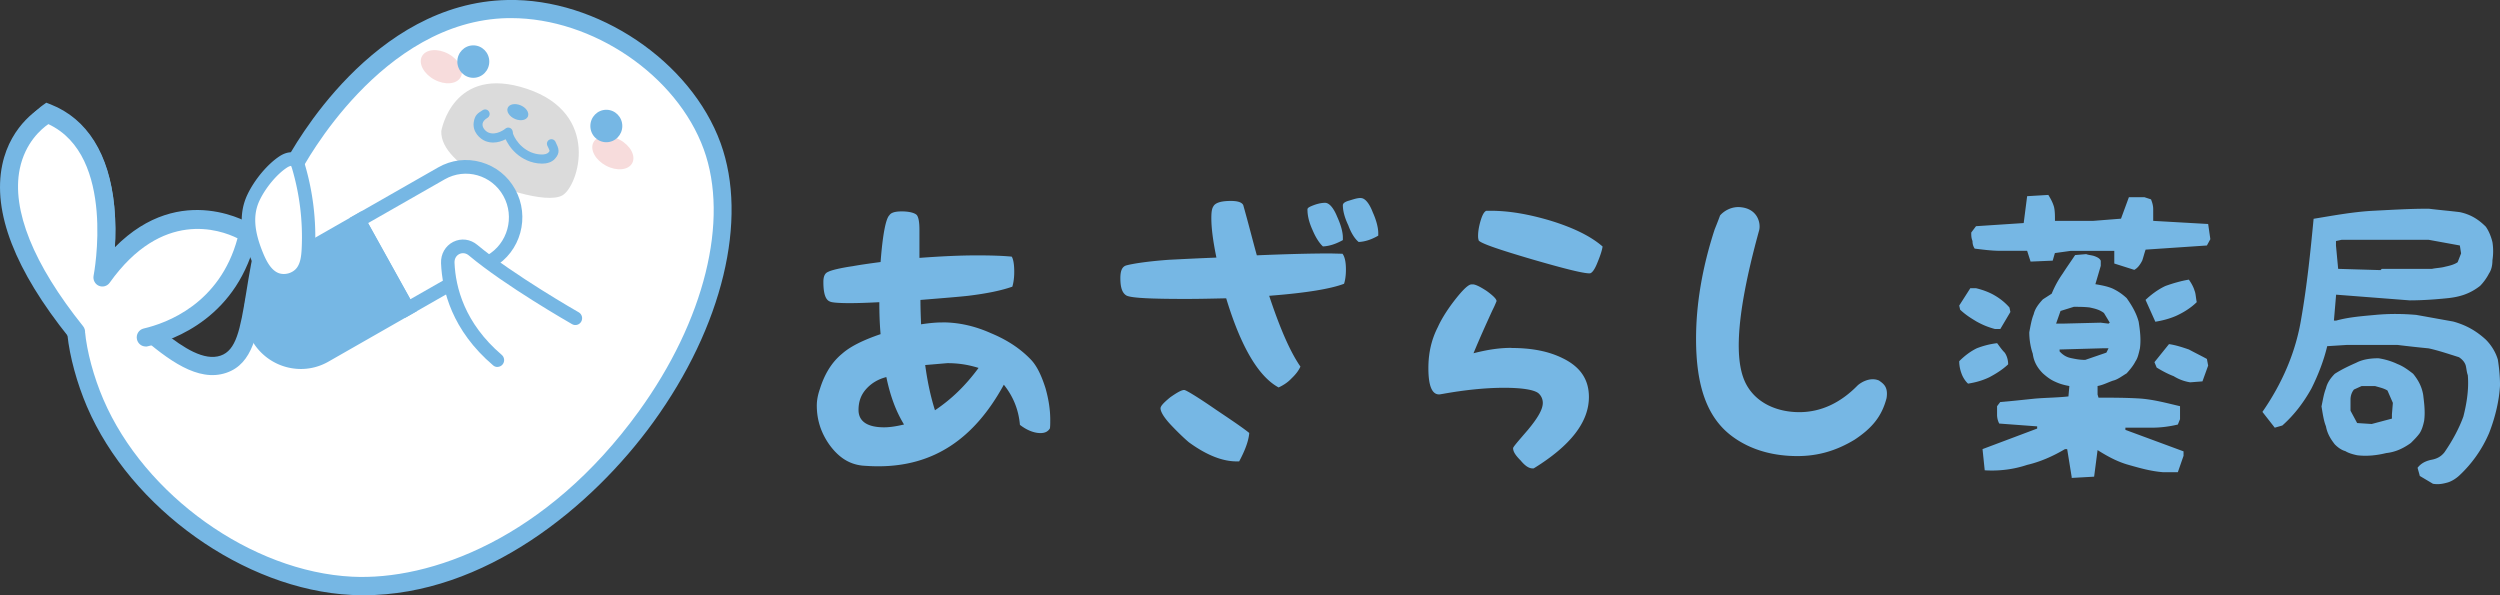
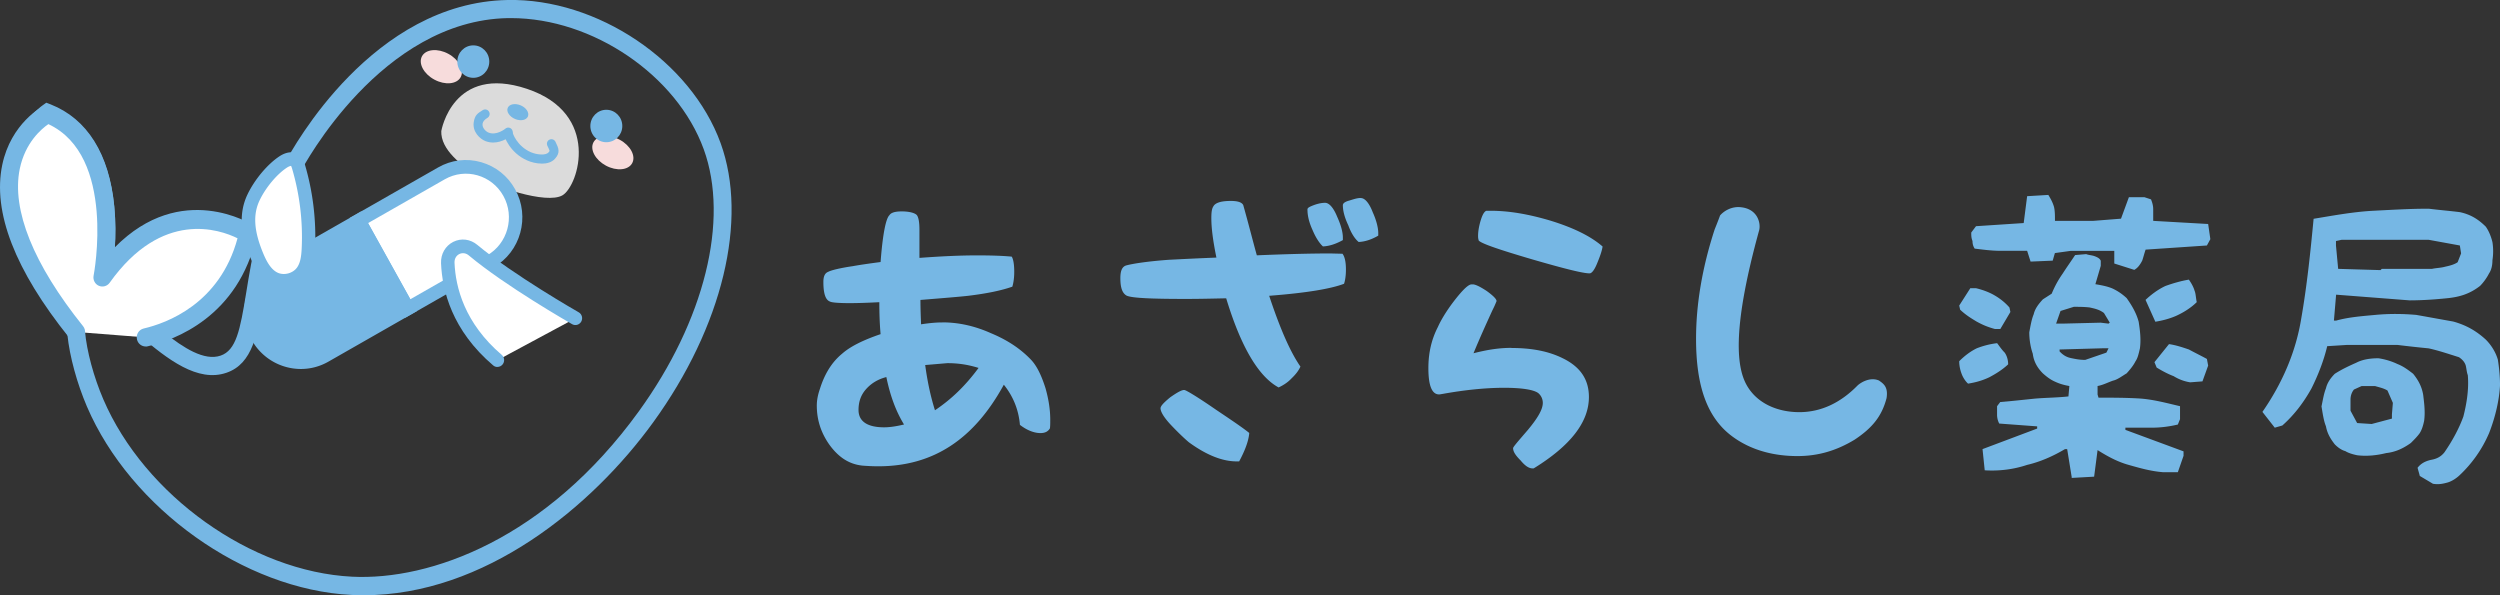
<svg xmlns="http://www.w3.org/2000/svg" id="_レイヤー_2" viewBox="0 0 399 95">
  <rect x="0" y="0" width="399" height="95" fill="#333333" stroke="none" />
  <defs>
    <style>.cls-1{fill:#fff}.cls-3{fill:#76b7e4}.cls-4{fill:#f7dcdc}</style>
  </defs>
  <g id="_レイヤー_1-2">
-     <path class="cls-1" d="M113.66 23.35C109.17 10.97 94.81 1.2 81.02 1.46 60.2 1.85 47.62 25 46.72 26.72c-8.15 15.51-4.4 29.16-11.06 31.43-3.89 1.32-8.4-2.21-12.47-5.7 6.62-1.78 14.27-5.88 16.37-15.3 0 0-12.45-8.16-23.22 6.98 0 0 4.17-20.98-8.74-26.09 0 0-13.21 9.5.3 27.78L12.15 53c.31 3.43 1.48 7.7 3.04 11.33 6.49 15.13 23.58 28.31 40.94 29.18 33.89 1.7 67.19-43.59 57.54-70.15z" />
    <path class="cls-3" d="M58.04 95c-.66 0-1.32-.02-1.98-.05C39 94.09 20.87 81.17 13.88 64.9c-1.6-3.74-2.76-7.99-3.12-11.45l-4.05-6.83C1.73 39.87-.33 33.46.58 27.57c1.08-6.99 5.97-10.58 6.18-10.73l.63-.45.72.28c5.81 2.3 9.31 7.89 10.12 16.17.24 2.43.21 4.73.09 6.64 10.64-10.8 21.89-3.65 22.01-3.57l.84.55-.22.99c-1.64 7.38-6.74 12.73-14.79 15.58 3.16 2.53 6.46 4.61 9.04 3.73 2.49-.85 3.12-4.04 4.1-10.08.93-5.75 2.09-12.9 6.16-20.66C46.84 23.41 59.52.41 81 0c14.32-.29 29.26 9.76 34.01 22.84 4.43 12.2.32 29.27-10.75 44.55C94.47 80.91 77.33 95 58.04 95zM7.83 19.71c-1.18 1.09-3.76 3.92-4.43 8.36-.77 5.09 1.13 10.77 5.63 16.86l.08.12 4.42 7.46.03.33c.29 3.23 1.39 7.3 2.93 10.89 6.58 15.33 23.65 27.51 39.7 28.31 12.43.63 30.98-5.98 45.76-26.38 10.5-14.5 14.47-30.53 10.37-41.83C108.02 12 94.59 2.89 81.57 2.89h-.52c-20.18.38-32.55 23.5-33.06 24.49-3.85 7.33-4.97 14.22-5.86 19.76-.99 6.1-1.77 10.92-6.01 12.36-4.55 1.55-9.34-2.1-13.84-5.97l-2.1-1.8 2.65-.71c8.16-2.19 13.23-6.62 15.07-13.17-2.86-1.41-12.06-4.62-20.4 7.1l-3.86 5.42 1.29-6.56c.04-.19 3.61-18.98-7.1-24.12z" />
    <path d="M70.44 20.88s1.83-10.66 13.67-6.7 8.23 15.45 5.68 16.98c-2.55 1.53-11.31-1.48-13.65-3.1s-5.85-4.11-5.71-7.19z" fill="#dbdbdb" />
    <path class="cls-3" d="M84.26 18.58c-.25.6-1.17.79-2.06.41s-1.41-1.16-1.17-1.77c.25-.6 1.17-.79 2.06-.41.89.37 1.41 1.16 1.17 1.77zm-5.55 4.17c-.4 0-.83-.07-1.26-.24-.84-.34-2.08-1.45-1.84-3.01.17-1.1.58-1.4 1.4-1.9l.05-.03c.34-.21.78-.1.98.24.21.34.1.79-.24 1l-.05.03q-.65.4-.73.89c-.11.7.56 1.28.95 1.43 1.3.52 2.68-.62 2.69-.63.3-.26.76-.21 1.01.1s.21.77-.09 1.02c-.16.14-1.37 1.1-2.87 1.1z" />
    <path class="cls-3" d="M86.46 26.11c-.83 0-1.67-.22-2.27-.48-2.9-1.25-3.7-3.92-3.74-4.03-.11-.38.1-.79.48-.9.38-.11.78.11.89.49 0 .02.64 2.12 2.92 3.11.96.41 2.35.52 2.78.05.18-.19.19-.26.19-.26 0-.1-.17-.46-.32-.77l-.03-.06c-.17-.36-.03-.8.33-.97.36-.17.78-.03.96.33l.03.06c.46.96.8 1.66-.11 2.66-.52.58-1.31.78-2.12.78z" />
    <ellipse class="cls-4" cx="97.81" cy="24.37" rx="2.34" ry="3.51" transform="rotate(-61.66 97.811 24.37)" />
    <ellipse class="cls-4" cx="70.43" cy="10.65" rx="2.34" ry="3.51" transform="rotate(-61.66 70.43 10.643)" />
    <ellipse class="cls-3" cx="96.77" cy="20.11" rx="2.55" ry="2.59" />
    <ellipse class="cls-3" cx="75.54" cy="9.83" rx="2.55" ry="2.59" />
    <path class="cls-1" d="M23.25 53.85c6.86-1.6 14.08-6.54 16.31-16.55 0 0-12.45-8.16-23.22 6.98 0 0 4.17-20.98-8.74-26.09 0 0-16.52 8.52 4.55 34.79" />
    <path class="cls-3" d="M23.25 55.3c-.65 0-1.24-.46-1.39-1.13-.18-.78.3-1.56 1.07-1.74 3.62-.84 12.15-3.91 14.98-14.4-2.85-1.41-12.06-4.63-20.41 7.1-.39.55-1.12.75-1.73.48-.62-.27-.96-.95-.83-1.62.04-.19 3.64-19.12-7.22-24.18-1.13.78-3.71 2.97-4.57 7.16-1.32 6.51 2.17 15.19 10.11 25.09.5.62.41 1.54-.21 2.04-.62.51-1.52.41-2.01-.21C2.38 43.11-1.21 33.83.36 26.31c1.39-6.66 6.38-9.3 6.59-9.41.36-.19.79-.21 1.17-.06 5.81 2.3 9.31 7.89 10.12 16.17.24 2.43.21 4.74.09 6.65 5-5.06 10.06-6.12 13.71-5.99 4.8.16 8.16 2.33 8.3 2.42.5.33.75.94.62 1.54-2.88 12.94-13.12 16.65-17.39 17.64-.11.03-.22.04-.32.04z" />
    <path class="cls-1" d="M65.08 49.24l-7.8-14.04 13.17-7.53c3.82-2.19 8.67-.81 10.82 3.07 2.15 3.88.8 8.79-3.02 10.98l-13.17 7.53z" />
    <path class="cls-3" d="M64.67 50.72l-8.85-15.94 14.11-8.06c2.1-1.2 4.53-1.5 6.85-.84 2.32.66 4.25 2.19 5.43 4.32 2.44 4.4.9 9.99-3.43 12.46l-14.11 8.06zm-5.93-15.11l6.75 12.15 12.24-6.99c3.3-1.89 4.47-6.15 2.61-9.5-1.86-3.35-6.06-4.54-9.36-2.65l-12.24 6.99z" />
    <path class="cls-3" d="M57.69 33.71l-14.11 8.06c-4.33 2.48-5.87 8.07-3.43 12.46a9 9 0 007.87 4.66c1.5 0 3.02-.38 4.41-1.18l14.11-8.06-8.85-15.94z" />
    <path class="cls-1" d="M91.83 50.8S81.3 44.79 75.51 39.94c-1.7-1.42-4.13-.19-4.04 2.04.17 4.26 1.74 10.24 7.92 15.51" />
    <path class="cls-3" d="M79.39 58.57c-.24 0-.49-.08-.69-.26-6.55-5.58-8.13-11.94-8.31-16.3-.06-1.47.69-2.77 1.95-3.41 1.26-.63 2.73-.45 3.85.49 5.65 4.73 16.06 10.69 16.17 10.75.52.29.7.96.41 1.48-.29.53-.95.71-1.46.42-.43-.25-10.68-6.11-16.48-10.97-.46-.39-1.03-.47-1.53-.22-.5.25-.78.76-.76 1.37.16 3.92 1.6 9.65 7.54 14.72.45.39.51 1.07.13 1.53-.21.26-.52.39-.82.39z" />
    <path class="cls-1" d="M45.19 25.85c.57-.38 1.35-.67 1.9-.26.31.23.44.63.55 1.01 1.24 4.23 1.77 8.66 1.57 13.06-.06 1.28-.2 2.62-.94 3.66-.97 1.38-2.97 1.89-4.48 1.15-1.43-.71-2.23-2.27-2.84-3.76-1.22-2.99-1.95-6.16-.49-9.21.98-2.05 2.87-4.43 4.73-5.65z" />
    <path class="cls-3" d="M45.3 45.9c-.68 0-1.35-.15-1.97-.45-1.76-.87-2.69-2.67-3.36-4.32-1.14-2.77-2.22-6.43-.47-10.1 1.14-2.38 3.19-4.83 5.11-6.09 1.16-.76 2.3-.84 3.12-.22.61.47.82 1.18.94 1.57 1.28 4.36 1.82 8.88 1.61 13.43-.07 1.46-.25 2.99-1.14 4.24-.88 1.25-2.36 1.95-3.85 1.95zm1.15-19.42c-.1 0-.35.07-.68.29-1.59 1.04-3.38 3.19-4.34 5.21-1.07 2.25-.91 4.82.52 8.32.52 1.27 1.21 2.65 2.32 3.2 1.03.51 2.47.14 3.14-.81.53-.75.68-1.77.74-3.07.2-4.3-.32-8.58-1.53-12.7-.03-.09-.1-.33-.16-.43zm-1.26-.63zm105.19 25.6c2.57 0 5.14.55 7.76 1.72 2.67 1.11 4.79 2.52 6.5 4.34.91 1.01 1.61 2.52 2.22 4.44.5 1.77.76 3.43.76 5.05 0 .5 0 .96-.05 1.36-.3.5-.76.76-1.51.76-1.01 0-2.17-.45-3.28-1.31-.2-2.37-1.06-4.54-2.57-6.41-4.79 8.78-11.34 13.02-20.02 13.02-.96 0-1.77-.05-2.47-.1-2.12-.2-3.83-1.26-5.34-3.33-1.36-1.92-2.02-3.99-2.02-6.26 0-.81.15-1.66.5-2.67.71-2.27 1.82-4.19 3.53-5.6 1.31-1.16 3.33-2.17 6.15-3.13-.15-1.72-.2-3.28-.2-5.1-1.97.1-3.43.15-4.74.15-1.82 0-2.87-.1-3.13-.25-.71-.25-1.06-1.26-1.06-3.13 0-.91.25-1.41.76-1.61.45-.25 1.87-.61 3.93-.91 1.11-.2 2.47-.4 4.44-.66.35-4.59.86-6.96 1.41-7.47.25-.4.86-.61 1.97-.61 1.21 0 2.12.25 2.42.61.25.35.4 1.06.4 2.32v4.49c3.38-.25 6.4-.4 9.18-.4 2.07 0 3.98.05 5.55.2.25.4.4 1.21.4 2.42 0 .91-.1 1.66-.3 2.37-1.71.61-4.13 1.11-7.06 1.46-1.31.15-3.78.35-7.61.66 0 1.36.05 2.52.1 3.89 1.31-.2 2.37-.3 3.38-.3zm-8.92 8.73c-1.36.35-2.42 1.01-3.23 1.92-.86.96-1.21 2.07-1.21 3.33 0 1.82 1.41 2.77 4.08 2.77.91 0 1.92-.15 3.18-.45-1.26-2.07-2.17-4.44-2.82-7.57zm7.76 5.3c2.62-1.77 4.79-3.83 6.96-6.76-1.77-.55-3.33-.76-4.99-.76l-3.53.3c.4 2.93.91 5.15 1.56 7.22zm65.04-24.98c.35.45.55 1.26.55 2.52 0 .86-.1 1.67-.3 2.27-2.12.81-6 1.46-11.95 1.92 1.76 5.3 3.38 8.98 4.99 11.3-.25.55-.66 1.16-1.41 1.87-.71.76-1.46 1.16-2.07 1.46-3.18-1.72-6-6.41-8.37-14.23-2.32.05-4.39.1-6.45.1-5.65 0-8.77-.15-9.48-.55-.66-.4-.96-1.26-.96-2.77 0-1.21.3-1.82.91-2.02 1.11-.3 3.43-.66 6.86-.91.2 0 2.62-.15 7.56-.35-.56-2.72-.81-4.74-.81-6.31 0-1.01.1-1.51.3-1.82.3-.61 1.21-.91 2.82-.91 1.16 0 1.77.25 1.97.66.86 3.03 1.51 5.65 2.17 8.02 4.79-.2 8.67-.3 11.75-.3l1.92.05zm-29.04 24.67c0-.35.45-.86 1.56-1.77 1.16-.81 1.82-1.16 2.22-1.16.25 0 1.97 1.01 5.04 3.13 2.47 1.66 4.29 2.88 5.34 3.73-.1 1.26-.66 2.77-1.61 4.54h-.4c-2.27 0-4.84-1.01-7.66-3.08-.71-.61-1.61-1.46-2.67-2.57-1.26-1.31-1.82-2.27-1.82-2.83zm26.27-32.8c.6 0 1.31.71 1.92 2.22.6 1.31.91 2.47.91 3.33v.4c-1.01.56-2.07.96-3.18 1.01-.5-.45-1.11-1.31-1.66-2.62-.6-1.31-.81-2.37-.81-3.28 0-.25.25-.4 1.06-.71.71-.25 1.26-.35 1.77-.35zm5.7-.76c.6 0 1.31.71 1.92 2.32.55 1.21.86 2.42.86 3.28v.4c-1.06.61-2.07.96-3.13 1.01-.56-.46-1.16-1.31-1.66-2.68-.6-1.26-.86-2.32-.86-3.18 0-.3.3-.56 1.06-.76.81-.25 1.26-.4 1.81-.4zm24.05 23.93c3.33 0 6 .55 8.22 1.66 2.77 1.36 4.13 3.38 4.13 6.16 0 3.99-2.92 7.77-8.82 11.4h-.15c-.6 0-1.21-.4-1.92-1.26-.81-.81-1.21-1.41-1.21-1.97 0-.2.76-1.06 2.37-2.93 1.51-1.82 2.37-3.23 2.37-4.29 0-.61-.25-1.16-.71-1.56-.71-.55-2.62-.86-5.45-.86-3.02 0-6.3.35-9.73.96-.3.05-.55.1-.66.1-1.11 0-1.71-1.31-1.71-4.19 0-2.57.55-4.69 1.51-6.56.45-1.01 1.21-2.32 2.37-3.88 1.46-1.92 2.42-2.88 2.97-2.93h.15c.4-.05 1.16.3 2.32 1.06 1.11.81 1.56 1.31 1.56 1.61-.2.5-.4.96-.66 1.46-1.06 2.32-2.02 4.44-3.02 6.86 2.37-.61 4.24-.86 6.05-.86zm-5.34-17.86c0-.66.1-1.36.35-2.27.3-1.06.6-1.61.96-1.77h.71c2.82 0 5.9.5 9.48 1.56 3.63 1.11 6.45 2.47 8.37 4.14-.05.45-.3 1.31-.76 2.42-.5 1.31-.96 1.87-1.31 1.87-1.06 0-4.08-.76-9.28-2.27-5.34-1.57-8.07-2.52-8.42-2.98-.05-.2-.1-.35-.1-.71zm44.87-.96c-4.24 15.34-3.68 21.6-2.07 24.62 1.66 3.08 5.04 4.44 8.47 4.44s6.55-1.46 9.28-4.24c.35-.35 1.92-1.46 3.43-.81.71.5 1.51 1.01 1.21 2.83-.76 2.88-2.27 4.74-5.09 6.61-2.92 1.77-5.85 2.62-9.13 2.62-3.63 0-7.21-.86-10.18-2.98-4.29-3.03-6-8.28-6-15.74 0-5.45.96-11.3 2.97-17.46.55-1.36.81-2.07.86-2.22.55-.66 1.82-1.51 3.38-1.31 2.62.3 3.13 2.52 2.87 3.63zm34.74 14.63c-.91-.55-1.76-1.06-2.67-1.92l-.15-.66 1.77-2.77h.91c.86.2 1.91.55 2.82 1.06s1.77 1.16 2.52 2.02l.15.71-1.61 2.72h-.86c-1.11-.3-1.97-.66-2.87-1.16zm-2.47 8.22c-.2-.55-.35-1.21-.35-1.92.86-.86 1.77-1.56 2.82-2.07.91-.35 1.97-.66 3.23-.81.35.45.71 1.01 1.21 1.51.35.5.55 1.16.55 1.87-.91.86-1.97 1.51-3.02 2.07-1.06.5-2.12.81-3.38 1.01-.55-.5-.91-1.21-1.06-1.66zm24.4-17.51v-2.02h-6.96l-2.52.35-.35 1.21-3.53.15-.55-1.72h-4.29c-1.41 0-2.82-.2-4.08-.35-.2-.3-.35-.66-.35-1.21-.2-.5-.2-.86-.2-1.36l.76-1.01 7.61-.5.55-4.29 3.38-.2c.35.56.71 1.21.91 1.92.15.66.15 1.36.15 2.22h6.1l4.44-.35 1.26-3.43h2.47l1.06.35c.2.5.35 1.01.35 1.56v1.87l8.77.5.35 2.42-.55 1.01-9.78.66c-.2.55-.35 1.21-.55 1.77-.35.66-.71 1.16-1.26 1.46l-3.18-1.01zm-6.81 34.01l-.71-4.39h-.35c-1.97 1.16-3.93 2.02-6.05 2.52-2.12.71-4.44 1.01-6.76.86l-.35-3.38 8.72-3.28v-.35l-6.05-.45c-.2-.35-.35-.86-.35-1.41v-1.36l.5-.66c1.82-.15 3.58-.35 5.55-.55 1.76-.15 3.53-.15 5.34-.35l.15-1.66c-.86-.15-1.56-.35-2.32-.71-.71-.3-1.41-.86-1.91-1.31-.91-.91-1.46-1.92-1.61-3.13-.35-1.01-.56-2.22-.56-3.43.2-1.01.35-2.02.71-2.88.2-.86.71-1.56 1.46-2.37l1.41-.91c.5-1.21 1.06-2.22 1.77-3.23.55-.86 1.26-1.87 1.97-2.93l1.77-.15c.35.15.76.15 1.26.3.55.2.91.4 1.06.76v.81l-.86 2.93c.86.15 1.77.3 2.67.66.86.4 1.56.86 2.32 1.56.86 1.21 1.56 2.42 1.92 3.78.2 1.31.4 2.73.2 4.24-.2.86-.35 1.56-.71 2.07-.35.71-.91 1.36-1.41 1.92-.76.45-1.46 1.01-2.17 1.16-.86.3-1.61.71-2.47.86v1.36l.15.5c2.32 0 4.49 0 6.81.15 2.27.2 4.23.76 6.2 1.21v2.07l-.35.86c-1.26.3-2.67.5-4.08.5h-4.29v.35l9.28 3.43v.71l-.91 2.62h-2.32c-1.97-.15-3.73-.66-5.5-1.16-1.81-.5-3.38-1.36-4.99-2.37l-.55 4.24-3.58.2v-.2zm5.19-26.09c-.71-.55-1.41-.71-2.32-.91-.91-.1-1.61-.1-2.52-.1l-2.12.66-.71 2.02h1.06l6.05-.15 1.26.15.2-.15-.91-1.51zm.71 5.6h-.71l-7.11.2v.3c.5.55 1.06.91 1.77 1.06.71.15 1.41.3 2.32.3l3.38-1.16.35-.71zm5.9-7.72c.86-.81 1.97-1.66 3.18-2.22 1.26-.45 2.52-.81 3.73-1.01.4.56.76 1.21.91 1.77.2.45.2 1.16.35 1.82-.86.86-1.97 1.56-3.03 2.07s-2.32.86-3.58 1.06l-1.56-3.48zm4.44 12.16c-.91-.35-1.77-.81-2.67-1.36l-.35-.86 2.32-2.88c1.06.15 2.12.5 3.18.86.91.5 1.97 1.01 2.87 1.51l.2 1.06-.91 2.52-1.97.15c-.91-.15-1.77-.45-2.67-1.01zm39.32 15.9l-.35-1.26c.55-.71 1.26-1.06 2.12-1.26.91-.15 1.61-.5 2.17-1.21 1.26-1.82 2.32-3.78 3.02-5.7.5-1.97.91-4.29.71-6.61-.2-.55-.2-1.06-.35-1.61-.2-.55-.55-.91-1.06-1.26-1.61-.5-3.23-1.06-4.84-1.41-1.56-.15-3.38-.35-4.99-.55h-8.02l-3.18.2c-.55 2.32-1.46 4.64-2.52 6.76-1.21 2.17-2.67 4.14-4.64 5.9l-1.21.35-1.97-2.52c3.18-4.59 5.34-9.59 6.2-14.93.91-5.2 1.46-10.55 1.97-15.89 3.03-.5 6.05-1.06 9.13-1.26 3.03-.15 6.05-.35 9.23-.35 1.61.2 3.38.35 4.99.55 1.61.35 2.87 1.06 4.13 2.32.5.71.86 1.61 1.06 2.47.15.91.15 1.97 0 2.88 0 .91-.2 1.61-.55 2.12-.35.71-.91 1.46-1.41 1.97-1.61 1.26-3.23 1.77-5.19 1.97-1.92.2-4.08.35-6.05.35l-11.75-.91-.35 4.14h.35c1.97-.55 4.08-.71 6.25-.91 2.12-.2 4.29-.2 6.55 0 1.97.35 3.93.71 5.9 1.06 1.97.55 3.58 1.41 5.19 2.88.86.86 1.56 1.97 1.92 3.18.2 1.26.35 2.67.35 4.14-.15 2.67-.86 5.35-1.77 7.67a20.038 20.038 0 01-4.79 6.76c-.56.5-1.26.91-1.82 1.06-.71.2-1.41.35-2.32.2l-2.12-1.26zm-11.95-3.94c-.5-.15-1.06-.5-1.61-1.06-.71-.91-1.21-1.77-1.41-2.88-.35-.86-.5-1.92-.71-3.18.2-.91.35-1.97.71-2.88.2-.86.71-1.61 1.41-2.32 1.11-.71 2.17-1.21 3.43-1.77 1.06-.55 2.32-.71 3.53-.71 1.06.15 2.17.5 3.02.91.91.35 1.61.86 2.52 1.56.91 1.11 1.41 2.17 1.61 3.38.15 1.26.35 2.67.15 4.14-.15.71-.35 1.41-.71 1.97-.35.5-.91 1.06-1.41 1.56-1.26.91-2.52 1.46-3.93 1.61-1.41.35-3.02.55-4.64.35-.71-.15-1.41-.35-1.97-.71zm18.55-31.54l-.2-1.26-4.99-.91h-13.87l-.91.2v.71l.35 3.73 6.76.2.2-.2h8.02c.71-.15 1.41-.15 2.12-.35.71-.15 1.46-.35 1.97-.71l.55-1.41zm-11.04 25.68l.15-1.82-.86-1.97c-.55-.35-1.26-.5-1.97-.71h-2.17l-1.21.55c-.4.5-.55 1.06-.55 1.61v1.77l1.06 1.97 2.32.15 3.23-.86v-.71z" />
  </g>
</svg>